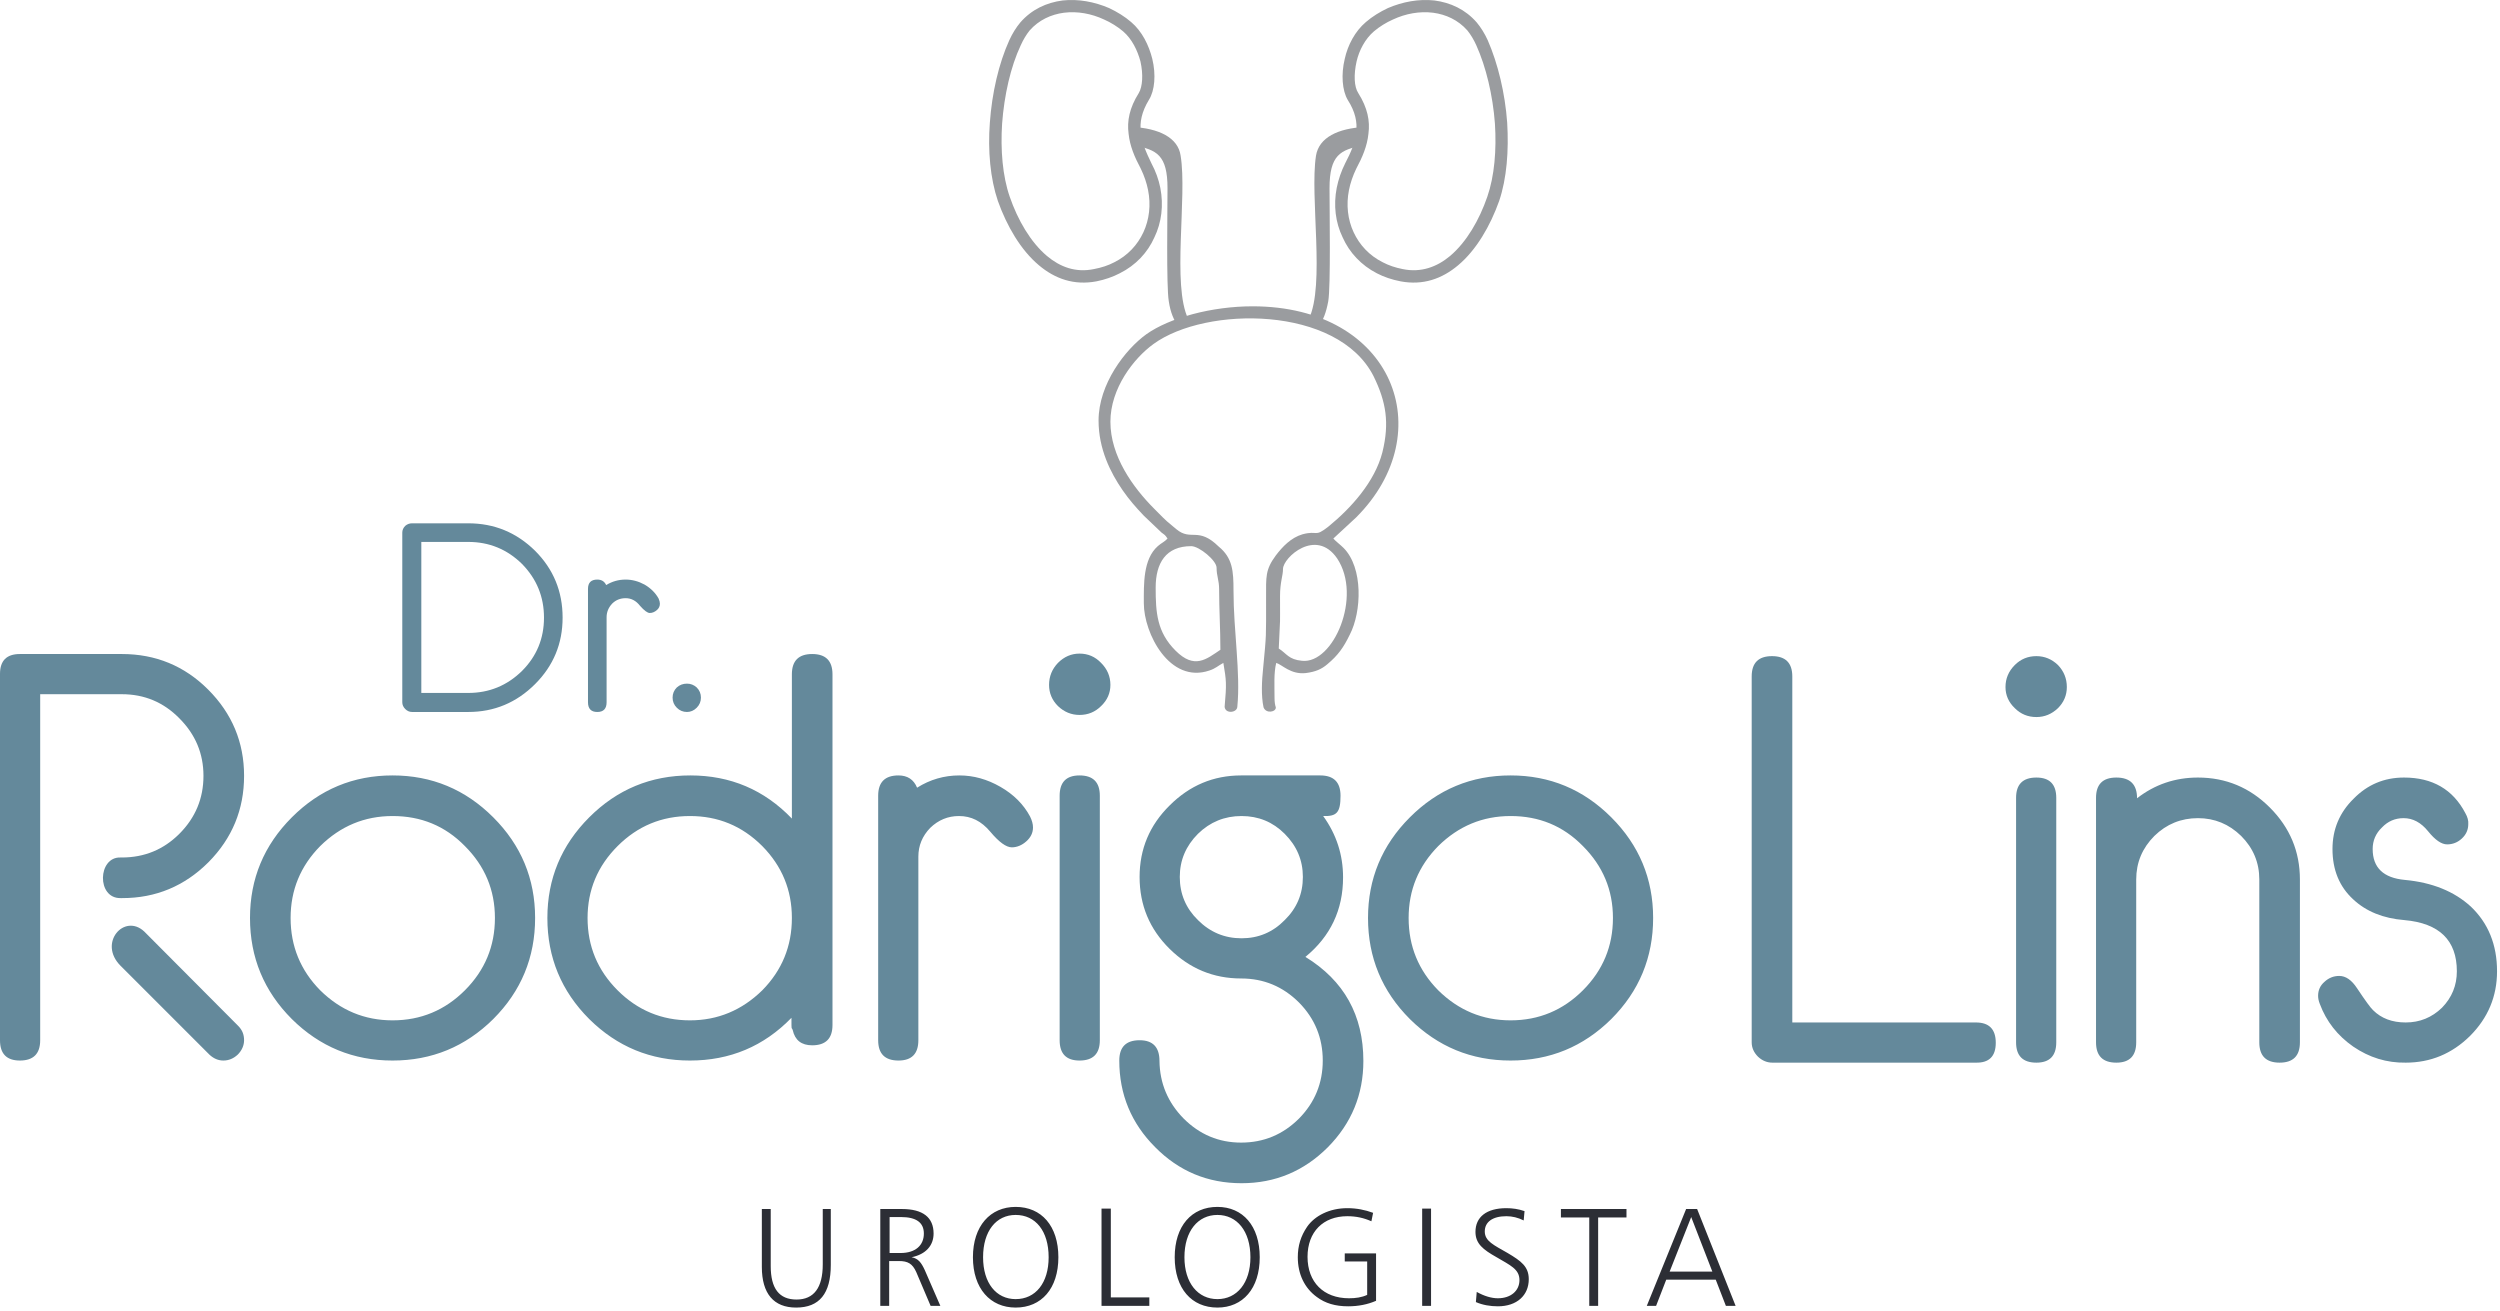
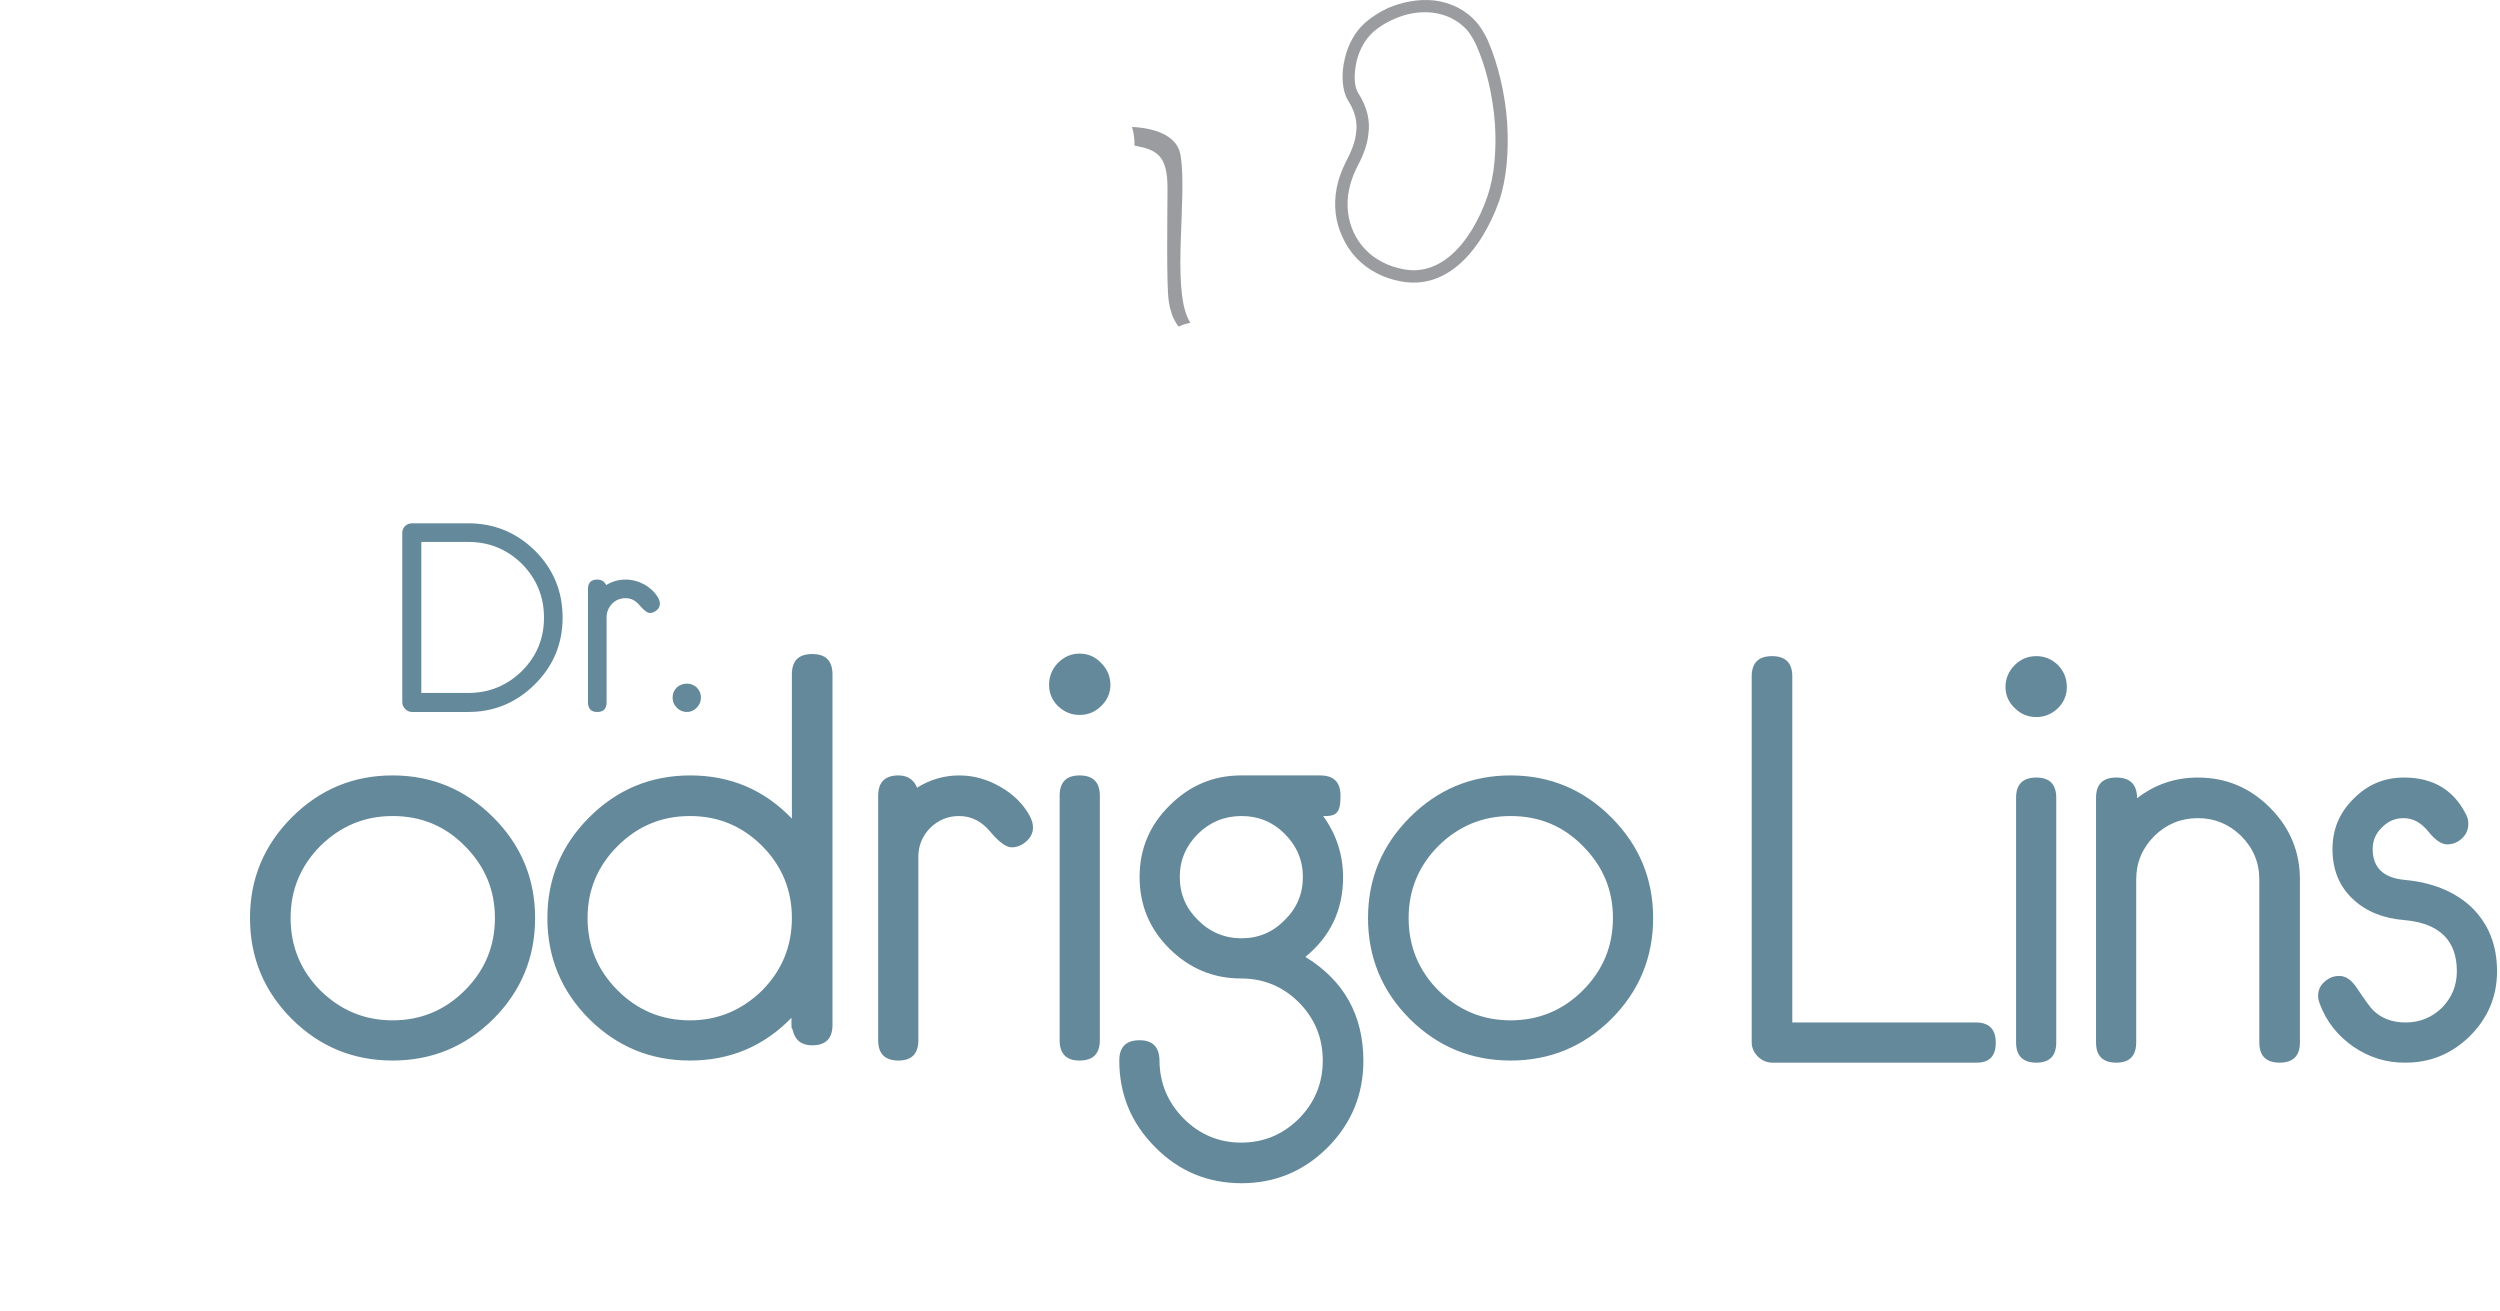
<svg xmlns="http://www.w3.org/2000/svg" width="591" height="310" viewBox="0 0 591 310" fill="none">
-   <path fill-rule="evenodd" clip-rule="evenodd" d="M271 79.011C276.5 75.111 286.5 72.411 296.1 72.411C329.4 72.411 340.7 102.211 320.6 122.311L315.2 127.311C315.6 127.811 316.9 128.811 317.6 129.511C322.3 134.211 321.9 144.611 319.1 150.011C317.6 153.111 316.3 154.911 313.8 157.011C312.4 158.211 311 158.811 308.7 159.111C305.1 159.511 303.1 157.111 301.7 156.711C301.1 159.111 301.3 162.111 301.3 165.011C301.3 165.911 301.4 166.611 301.6 167.211C301.7 168.311 299.3 168.811 298.7 167.211C298.1 164.411 298.3 160.911 298.6 158.011C299.4 149.611 299.3 151.011 299.3 141.311C299.3 136.311 299.1 134.711 301.6 131.311C303.2 129.211 305.2 127.111 307.9 126.311C311.6 125.311 310.7 127.111 314 124.511C319.4 120.111 325 113.911 326.8 106.911C328.5 100.011 327.7 95.011 324.7 88.911C316.2 72.211 285.1 72.311 272.7 81.311C268 84.711 262.5 91.811 262.5 99.711C262.5 107.811 267.8 115.211 272.9 120.311C274.3 121.711 275.5 123.011 276.9 124.111C277.4 124.511 277.6 124.711 278.1 125.111C281.6 128.011 283.2 124.411 288.1 129.211C291.4 131.911 291.6 135.011 291.6 139.611C291.6 149.211 293.3 159.111 292.5 167.111C292.4 168.511 289.7 168.811 289.5 167.111C290 161.511 289.9 160.911 289.2 156.711C287.9 157.411 287.4 158.011 285.9 158.511C276.5 161.711 270.4 149.711 270.4 142.611C270.4 138.111 270.2 132.211 273.7 129.111C274.6 128.311 275.3 128.111 276 127.311C275.4 126.411 275.4 126.511 274.6 125.911L270.4 121.911C268.5 119.911 267 118.211 265.4 115.911C262.5 111.711 259.7 106.111 259.7 99.411C259.7 90.811 266 82.611 271 79.011ZM287.6 134.211C287.6 132.511 283.5 129.111 281.6 129.111C275.6 129.111 273.2 133.111 273.2 138.911C273.2 144.811 273.5 149.411 277.9 153.811C282.4 158.311 285.2 155.811 288.5 153.611C288.5 148.611 288.2 144.111 288.2 139.311C288.2 137.111 287.6 136.211 287.6 134.211ZM302.6 140.911C302.6 149.611 302.7 143.911 302.3 153.311C304.2 154.511 304.6 155.911 307.8 156.211C315.2 157.011 322.1 141.011 316.1 132.011C311.1 124.711 303.3 131.811 303.3 134.511C303.3 136.111 302.6 137.611 302.6 140.911Z" fill="#9A9C9F" />
-   <path d="M311.7 77.211C312.8 75.711 313.5 73.911 314 71.211C314.6 67.711 314.3 49.811 314.3 44.511C314.3 36.611 316.9 35.411 322.1 34.411C322.1 32.911 322.2 31.611 322.7 30.011C316.3 30.311 311.8 32.511 311.1 36.811C309.6 46.511 313.3 67.411 309.4 75.411C309.2 75.678 309.033 75.944 308.9 76.211C309.9 76.411 310.833 76.744 311.7 77.211Z" fill="#9A9C9F" />
  <path fill-rule="evenodd" clip-rule="evenodd" d="M354.4 47.511C352.3 53.411 349 59.111 344.7 62.711C340.9 65.911 336.4 67.511 331.1 66.511C329.033 66.111 327.167 65.478 325.5 64.611C321.8 62.711 319 59.711 317.4 56.111C315.7 52.611 315.2 48.511 316 44.411C316.4 42.411 317.067 40.478 318 38.611C319.3 36.111 320.4 33.711 320.6 31.211C320.9 28.911 320.4 26.411 318.6 23.611C317.3 21.411 317 17.611 317.9 13.911C318.6 10.711 320.3 7.411 322.9 5.211C324.4 3.911 326.2 2.811 328.1 1.911C331.6 0.411 335.4 -0.289 339.1 0.111C342.9 0.611 346.4 2.211 349.1 5.311C350.1 6.511 350.967 7.911 351.7 9.511C354.1 15.011 355.8 22.011 356.3 29.011C356.7 35.611 356.2 42.211 354.4 47.511ZM342.8 60.511C346.7 57.211 349.7 52.011 351.6 46.511C353.3 41.611 353.8 35.411 353.4 29.211C352.9 22.511 351.3 15.811 349 10.711C348.4 9.378 347.7 8.211 346.9 7.211C344.7 4.711 341.8 3.411 338.8 3.011C335.6 2.611 332.3 3.211 329.3 4.611C327.7 5.311 326.1 6.311 324.8 7.411C322.7 9.211 321.3 11.911 320.7 14.511C320 17.611 320.1 20.511 321.1 22.011C323.3 25.511 323.9 28.611 323.5 31.611C323.2 34.511 322.1 37.111 320.6 39.911C319.8 41.578 319.233 43.244 318.9 44.911C318.2 48.411 318.6 51.911 320 54.911C321.4 57.911 323.7 60.411 326.9 62.011C328.3 62.744 329.867 63.278 331.6 63.611C335.9 64.511 339.7 63.111 342.8 60.511Z" fill="#9A9C9F" />
  <path d="M278.6 77.211C277.5 75.711 276.7 73.911 276.3 71.211C275.7 67.711 276 49.811 276 44.511C276 36.611 273.4 35.411 268.2 34.411C268.2 32.911 268.1 31.611 267.6 30.011C273.9 30.311 278.5 32.511 279.1 36.811C280.7 46.511 277 67.411 280.9 75.411C281.1 75.744 281.267 76.044 281.4 76.311C280.4 76.511 279.467 76.811 278.6 77.211Z" fill="#9A9C9F" />
-   <path fill-rule="evenodd" clip-rule="evenodd" d="M234 29.011C234.5 22.011 236.1 15.011 238.6 9.511C239.333 7.911 240.2 6.511 241.2 5.311C243.9 2.211 247.4 0.611 251.2 0.111C254.9 -0.289 258.7 0.411 262.2 1.911C264.1 2.811 265.9 3.911 267.4 5.211C270 7.411 271.6 10.711 272.4 13.911C273.3 17.611 273 21.411 271.6 23.611C269.9 26.411 269.4 28.911 269.7 31.211C269.9 33.711 271 36.111 272.2 38.611C273.2 40.478 273.9 42.411 274.3 44.411C275.1 48.511 274.6 52.611 272.9 56.111C271.3 59.711 268.5 62.711 264.7 64.611C263.033 65.478 261.2 66.111 259.2 66.511C253.9 67.511 249.4 65.911 245.6 62.711C241.3 59.111 238 53.411 235.9 47.511C234.1 42.211 233.5 35.611 234 29.011ZM258.6 63.611C260.4 63.278 262 62.744 263.4 62.011C266.6 60.411 268.9 57.911 270.3 54.911C271.7 51.911 272.1 48.411 271.4 44.911C271.067 43.244 270.5 41.578 269.7 39.911C268.2 37.111 267.1 34.511 266.8 31.611C266.4 28.611 267 25.511 269.2 22.011C270.1 20.511 270.3 17.611 269.6 14.511C268.9 11.911 267.6 9.211 265.5 7.411C264.2 6.311 262.6 5.311 261 4.611C258 3.211 254.7 2.611 251.5 3.011C248.5 3.411 245.6 4.711 243.4 7.211C242.6 8.211 241.9 9.378 241.3 10.711C238.9 15.811 237.4 22.511 236.9 29.211C236.5 35.411 237 41.611 238.7 46.511C240.6 52.011 243.6 57.211 247.5 60.511C250.6 63.111 254.3 64.511 258.6 63.611Z" fill="#9A9C9F" />
-   <path fill-rule="evenodd" clip-rule="evenodd" d="M9.5 245.911C9.5 249.111 7.9 250.711 4.7 250.711C1.567 250.711 0 249.111 0 245.911V159.311C0 156.178 1.567 154.611 4.7 154.611H28.8C36.8 154.611 43.6 157.411 49.2 163.011C54.867 168.678 57.7 175.478 57.7 183.411C57.7 191.344 54.9 198.144 49.3 203.811C43.633 209.478 36.833 212.311 28.9 212.311C28.767 212.311 28.633 212.311 28.5 212.311C22.8 212.411 23.1 202.511 28.5 202.711C28.567 202.711 28.667 202.711 28.8 202.711C34.133 202.711 38.667 200.844 42.4 197.111C46.2 193.311 48.1 188.744 48.1 183.411C48.1 178.144 46.2 173.611 42.4 169.811C38.667 166.011 34.133 164.111 28.8 164.111H9.5C9.5 195.611 9.5 214.811 9.5 245.911ZM57.7 245.911C57.7 247.111 57.2 248.311 56.2 249.311C55.2 250.244 54.067 250.711 52.8 250.711C51.6 250.711 50.5 250.244 49.5 249.311C42.5 242.311 35.5 235.311 28.5 228.311C23.1 222.911 29.4 215.811 34.1 220.211L56.3 242.511C57.3 243.511 57.7 244.611 57.7 245.911Z" fill="#64899B" />
  <path fill-rule="evenodd" clip-rule="evenodd" d="M126.5 217.011C126.5 226.344 123.2 234.311 116.6 240.911C110 247.444 102.067 250.711 92.8 250.711C83.533 250.711 75.6 247.444 69 240.911C62.4 234.311 59.1 226.344 59.1 217.011C59.1 207.744 62.4 199.811 69 193.211C75.6 186.611 83.533 183.311 92.8 183.311C102.067 183.311 110 186.611 116.6 193.211C123.2 199.811 126.5 207.744 126.5 217.011ZM117 217.011C117 210.411 114.633 204.744 109.9 200.011C105.2 195.211 99.5 192.911 92.8 192.911C86.2 192.911 80.5 195.278 75.7 200.011C71.033 204.744 68.7 210.411 68.7 217.011C68.7 223.678 71.033 229.378 75.7 234.111C80.5 238.844 86.2 241.211 92.8 241.211C99.5 241.211 105.2 238.811 109.9 234.111C114.633 229.378 117 223.678 117 217.011ZM196.8 242.311C196.8 245.511 195.2 247.111 192 247.111C189.467 247.111 187.933 245.911 187.4 243.511C187.1 242.611 187.1 244.011 187.1 240.611C180.567 247.344 172.567 250.711 163.1 250.711C153.833 250.711 145.9 247.444 139.3 240.911C132.7 234.311 129.4 226.344 129.4 217.011C129.4 207.744 132.7 199.811 139.3 193.211C145.9 186.611 153.867 183.311 163.2 183.311C172.667 183.311 180.667 186.711 187.2 193.511V159.411C187.2 156.211 188.8 154.611 192 154.611C195.2 154.611 196.8 156.211 196.8 159.411V242.311ZM187.2 217.011C187.2 210.411 184.867 204.744 180.2 200.011C175.4 195.211 169.7 192.911 163.1 192.911C156.433 192.911 150.733 195.278 146 200.011C141.267 204.744 138.9 210.411 138.9 217.011C138.9 223.678 141.267 229.378 146 234.111C150.733 238.844 156.433 241.211 163.1 241.211C169.7 241.211 175.4 238.811 180.2 234.111C184.867 229.378 187.2 223.678 187.2 217.011ZM244.2 195.611C244.2 196.878 243.667 197.978 242.6 198.911C241.6 199.811 240.4 200.311 239.2 200.311C237.867 200.311 236.167 199.078 234.1 196.611C232 194.111 229.6 192.911 226.7 192.911C224.1 192.911 221.833 193.844 219.9 195.711C218.033 197.644 217.1 199.911 217.1 202.511V245.911C217.1 249.111 215.533 250.711 212.4 250.711C209.2 250.711 207.6 249.111 207.6 245.911V188.111C207.6 184.911 209.2 183.311 212.4 183.311C214.533 183.311 216 184.278 216.8 186.211C219.867 184.278 223.2 183.311 226.8 183.311C230.133 183.311 233.367 184.211 236.5 186.011C239.633 187.811 241.967 190.144 243.5 193.011C243.967 193.944 244.2 194.811 244.2 195.611ZM262.5 161.911C262.5 163.844 261.767 165.511 260.3 166.911C258.9 168.311 257.2 169.011 255.2 169.011C253.267 169.011 251.567 168.311 250.1 166.911C248.7 165.511 248 163.844 248 161.911C248 159.911 248.7 158.178 250.1 156.711C251.567 155.244 253.267 154.511 255.2 154.511C257.2 154.511 258.9 155.244 260.3 156.711C261.767 158.178 262.5 159.911 262.5 161.911ZM260 188.111V245.911C260 249.111 258.4 250.711 255.2 250.711C252.067 250.711 250.5 249.111 250.5 245.911V188.111C250.5 184.911 252.067 183.311 255.2 183.311C258.4 183.311 260 184.911 260 188.111ZM316.9 188.111C316.9 192.111 316 193.011 312.8 192.911C315.933 197.244 317.5 202.078 317.5 207.411C317.5 215.078 314.533 221.344 308.6 226.211C317.733 231.811 322.3 240.011 322.3 250.811C322.3 258.744 319.5 265.544 313.9 271.211C308.233 276.878 301.433 279.711 293.5 279.711C285.5 279.711 278.7 276.878 273.1 271.211C267.433 265.544 264.6 258.711 264.6 250.711C264.6 247.511 266.2 245.911 269.4 245.911C272.533 245.911 274.1 247.544 274.1 250.811C274.167 256.078 276.067 260.611 279.8 264.411C283.6 268.211 288.133 270.111 293.4 270.111C298.733 270.111 303.3 268.211 307.1 264.411C310.833 260.611 312.7 256.044 312.7 250.711C312.7 245.378 310.833 240.811 307.1 237.011C303.3 233.211 298.733 231.311 293.4 231.311C286.867 231.311 281.233 228.978 276.5 224.311C271.767 219.644 269.4 213.978 269.4 207.311C269.4 200.711 271.767 195.078 276.5 190.411C281.233 185.678 286.867 183.311 293.4 183.311H312.1C315.3 183.311 316.9 184.911 316.9 188.111ZM308 207.311C308 203.378 306.567 199.978 303.7 197.111C300.9 194.311 297.5 192.911 293.5 192.911C289.5 192.911 286.067 194.311 283.2 197.111C280.333 199.978 278.9 203.378 278.9 207.311C278.9 211.311 280.333 214.711 283.2 217.511C286.067 220.378 289.5 221.811 293.5 221.811C297.5 221.811 300.9 220.378 303.7 217.511C306.567 214.711 308 211.311 308 207.311ZM390.8 217.011C390.8 226.344 387.5 234.311 380.9 240.911C374.3 247.444 366.367 250.711 357.1 250.711C347.833 250.711 339.9 247.444 333.3 240.911C326.7 234.311 323.4 226.344 323.4 217.011C323.4 207.744 326.7 199.811 333.3 193.211C339.9 186.611 347.833 183.311 357.1 183.311C366.367 183.311 374.3 186.611 380.9 193.211C387.5 199.811 390.8 207.744 390.8 217.011ZM381.3 217.011C381.3 210.411 378.933 204.744 374.2 200.011C369.5 195.211 363.8 192.911 357.1 192.911C350.5 192.911 344.8 195.278 340 200.011C335.333 204.744 333 210.411 333 217.011C333 223.678 335.333 229.378 340 234.111C344.8 238.844 350.5 241.211 357.1 241.211C363.8 241.211 369.5 238.811 374.2 234.111C378.933 229.378 381.3 223.678 381.3 217.011Z" fill="#64899B" />
  <path d="M471.8 246.511C471.8 249.711 470.233 251.278 467.1 251.211H419C417.733 251.211 416.6 250.744 415.6 249.811C414.6 248.811 414.1 247.678 414.1 246.411V159.911C414.1 156.711 415.7 155.111 418.9 155.111C422.1 155.111 423.7 156.711 423.7 159.911V241.711H467.1C470.233 241.711 471.8 243.311 471.8 246.511ZM488.6 162.411C488.6 164.344 487.9 166.011 486.5 167.411C485.033 168.811 483.333 169.511 481.4 169.511C479.4 169.511 477.7 168.811 476.3 167.411C474.833 166.011 474.1 164.344 474.1 162.411C474.1 160.411 474.833 158.678 476.3 157.211C477.7 155.811 479.4 155.111 481.4 155.111C483.333 155.111 485.033 155.811 486.5 157.211C487.9 158.678 488.6 160.411 488.6 162.411ZM486.1 188.611V246.411C486.1 249.611 484.533 251.211 481.4 251.211C478.2 251.211 476.6 249.611 476.6 246.411V188.611C476.6 185.411 478.2 183.811 481.4 183.811C484.533 183.811 486.1 185.411 486.1 188.611ZM543.7 246.411C543.7 249.611 542.1 251.211 538.9 251.211C535.7 251.211 534.1 249.611 534.1 246.411V207.911C534.1 203.911 532.667 200.478 529.8 197.611C526.933 194.811 523.533 193.411 519.6 193.411C515.6 193.411 512.167 194.811 509.3 197.611C506.433 200.478 505 203.911 505 207.911V246.411C505 249.611 503.433 251.211 500.3 251.211C497.1 251.211 495.5 249.611 495.5 246.411V188.611C495.5 185.411 497.1 183.811 500.3 183.811C503.567 183.811 505.2 185.444 505.2 188.711C509.4 185.444 514.2 183.811 519.6 183.811C526.2 183.811 531.867 186.178 536.6 190.911C541.333 195.644 543.7 201.311 543.7 207.911V246.411ZM590.3 229.611C590.3 235.544 588.167 240.644 583.9 244.911C579.633 249.111 574.567 251.211 568.7 251.211C564.233 251.278 560.1 250.011 556.3 247.411C552.567 244.811 549.933 241.444 548.4 237.311C548.133 236.644 548 236.011 548 235.411C548 234.078 548.5 232.978 549.5 232.111C550.5 231.178 551.667 230.711 553 230.711C554.533 230.711 555.933 231.678 557.2 233.611C559.2 236.611 560.467 238.344 561 238.811C562.933 240.744 565.5 241.711 568.7 241.711C572.033 241.711 574.9 240.544 577.3 238.211C579.633 235.811 580.8 232.944 580.8 229.611C580.8 222.278 576.667 218.244 568.4 217.511C563.4 217.111 559.367 215.478 556.3 212.611C553.033 209.611 551.4 205.644 551.4 200.711C551.4 196.044 553.067 192.078 556.4 188.811C559.667 185.478 563.633 183.811 568.3 183.811C575.033 183.811 579.867 186.611 582.8 192.211C583.333 193.144 583.567 194.011 583.5 194.811C583.5 196.144 583 197.278 582 198.211C581 199.144 579.833 199.611 578.5 199.611C577.167 199.611 575.667 198.578 574 196.511C572.333 194.444 570.4 193.411 568.2 193.411C566.2 193.411 564.5 194.144 563.1 195.611C561.633 197.011 560.9 198.711 560.9 200.711C560.9 205.111 563.433 207.544 568.5 208.011C574.967 208.611 580.167 210.711 584.1 214.311C588.233 218.244 590.3 223.344 590.3 229.611Z" fill="#64899B" />
  <path fill-rule="evenodd" clip-rule="evenodd" d="M133 146.011C133 152.144 130.833 157.378 126.5 161.711C122.1 166.111 116.833 168.311 110.7 168.311H97.4C96.8 168.311 96.267 168.078 95.8 167.611C95.333 167.144 95.1 166.611 95.1 166.011V125.911C95.1 125.311 95.333 124.778 95.8 124.311C96.267 123.911 96.8 123.711 97.4 123.711H110.7C116.833 123.711 122.1 125.878 126.5 130.211C130.833 134.544 133 139.811 133 146.011ZM128.6 146.011C128.6 141.078 126.867 136.844 123.4 133.311C119.867 129.844 115.633 128.111 110.7 128.111H99.6V163.811H110.7C115.633 163.811 119.867 162.078 123.4 158.611C126.867 155.144 128.6 150.944 128.6 146.011ZM156 142.711C156 143.311 155.767 143.811 155.3 144.211C154.767 144.678 154.2 144.911 153.6 144.911C153.067 144.911 152.3 144.344 151.3 143.211C150.367 142.011 149.233 141.411 147.9 141.411C146.633 141.411 145.567 141.844 144.7 142.711C143.833 143.644 143.4 144.711 143.4 145.911V166.011C143.4 167.544 142.667 168.311 141.2 168.311C139.733 168.311 139 167.544 139 166.011V139.211C139 137.744 139.733 137.011 141.2 137.011C142.2 137.011 142.9 137.444 143.3 138.311C144.7 137.444 146.233 137.011 147.9 137.011C149.433 137.011 150.933 137.411 152.4 138.211C153.867 139.078 154.967 140.178 155.7 141.511C155.9 141.978 156 142.378 156 142.711ZM165.7 164.911C165.7 165.844 165.367 166.644 164.7 167.311C164.033 167.978 163.267 168.311 162.4 168.311C161.467 168.311 160.667 167.978 160 167.311C159.333 166.644 159 165.844 159 164.911C159 163.978 159.333 163.178 160 162.511C160.667 161.911 161.467 161.611 162.4 161.611C163.267 161.611 164.033 161.911 164.7 162.511C165.367 163.178 165.7 163.978 165.7 164.911Z" fill="#64899B" />
-   <path fill-rule="evenodd" clip-rule="evenodd" d="M182.2 285.811V299.311C182.2 304.611 184.2 307.211 188.3 307.211C192.4 307.211 194.5 304.411 194.5 298.911V285.811H196.4V299.011C196.4 305.811 193.7 309.111 188.2 309.111C182.9 309.111 180.1 305.811 180.1 299.511V285.811H182.2ZM213.2 285.811C218.2 285.811 220.7 287.811 220.7 291.611C220.7 294.411 218.9 296.511 215.5 297.211C217.1 297.511 217.8 298.511 218.6 300.211L222.3 308.711H220L216.6 300.711C215.7 298.711 214.6 298.111 212.5 298.111H210.2V308.711H208.1V285.811H213.2ZM210.3 296.211H212.9C216.4 296.211 218.4 294.411 218.4 291.611C218.4 289.011 216.6 287.711 213 287.711H210.3V296.211ZM250.2 297.211C250.2 304.611 246.2 309.111 240.1 309.111C234.1 309.111 230 304.611 230 297.211C230 289.811 234.1 285.311 240.1 285.311C246.2 285.311 250.2 289.811 250.2 297.211ZM232.4 297.211C232.4 303.311 235.5 307.111 240.1 307.111C244.8 307.111 247.9 303.311 247.9 297.211C247.9 291.011 244.8 287.211 240.1 287.211C235.5 287.211 232.4 291.011 232.4 297.211ZM262.6 285.711V306.711H271.7V308.711H260.4V285.711H262.6ZM297.8 297.211C297.8 304.611 293.8 309.111 287.8 309.111C281.7 309.111 277.7 304.611 277.7 297.211C277.7 289.811 281.7 285.311 287.8 285.311C293.8 285.311 297.8 289.811 297.8 297.211ZM280 297.211C280 303.311 283.2 307.111 287.8 307.111C292.4 307.111 295.6 303.311 295.6 297.211C295.6 291.011 292.4 287.211 287.8 287.211C283.2 287.211 280 291.011 280 297.211ZM324.2 288.711C322.4 287.911 320.6 287.511 318.5 287.511C312.8 287.511 309.1 291.211 309.1 297.111C309.1 303.111 312.9 306.911 318.9 306.911C320.5 306.911 321.9 306.711 323.2 306.111V298.211H317.9V296.311H325.3V307.511C323.3 308.378 321.1 308.811 318.7 308.811C315.7 308.811 313.3 308.111 311.3 306.611C308.4 304.511 306.8 301.211 306.8 297.211C306.8 294.511 307.5 292.211 309 290.011C310.8 287.411 314.3 285.611 318.5 285.611C320.7 285.611 322.7 286.011 324.6 286.711L324.2 288.711ZM338.3 285.711V308.711H336.2V285.711H338.3ZM360.2 288.511C358.867 287.844 357.5 287.511 356.1 287.511C352.8 287.511 351 288.911 351 291.111C351 293.411 353.1 294.311 356.4 296.211C359.6 298.111 361.4 299.411 361.4 302.411C361.4 306.211 358.6 308.811 354.1 308.811C352.3 308.811 350.5 308.511 348.9 307.811L349.1 305.411C350.9 306.411 352.6 306.911 354.1 306.911C357.2 306.911 359.2 305.111 359.2 302.611C359.2 300.011 357 299.111 353.8 297.211C350.6 295.411 348.8 294.011 348.8 291.211C348.8 287.711 351.4 285.611 356.1 285.611C357.5 285.611 359 285.811 360.4 286.311L360.2 288.511ZM384.5 285.811V287.811H377.8V308.711H375.7V287.811H369V285.811H384.5ZM401.2 285.811L410.3 308.711H408L405.6 302.511H393.9L391.5 308.711H389.3L398.6 285.811H401.2ZM394.7 300.611H404.8L399.8 287.711L394.7 300.611Z" fill="#2C2E35" />
</svg>